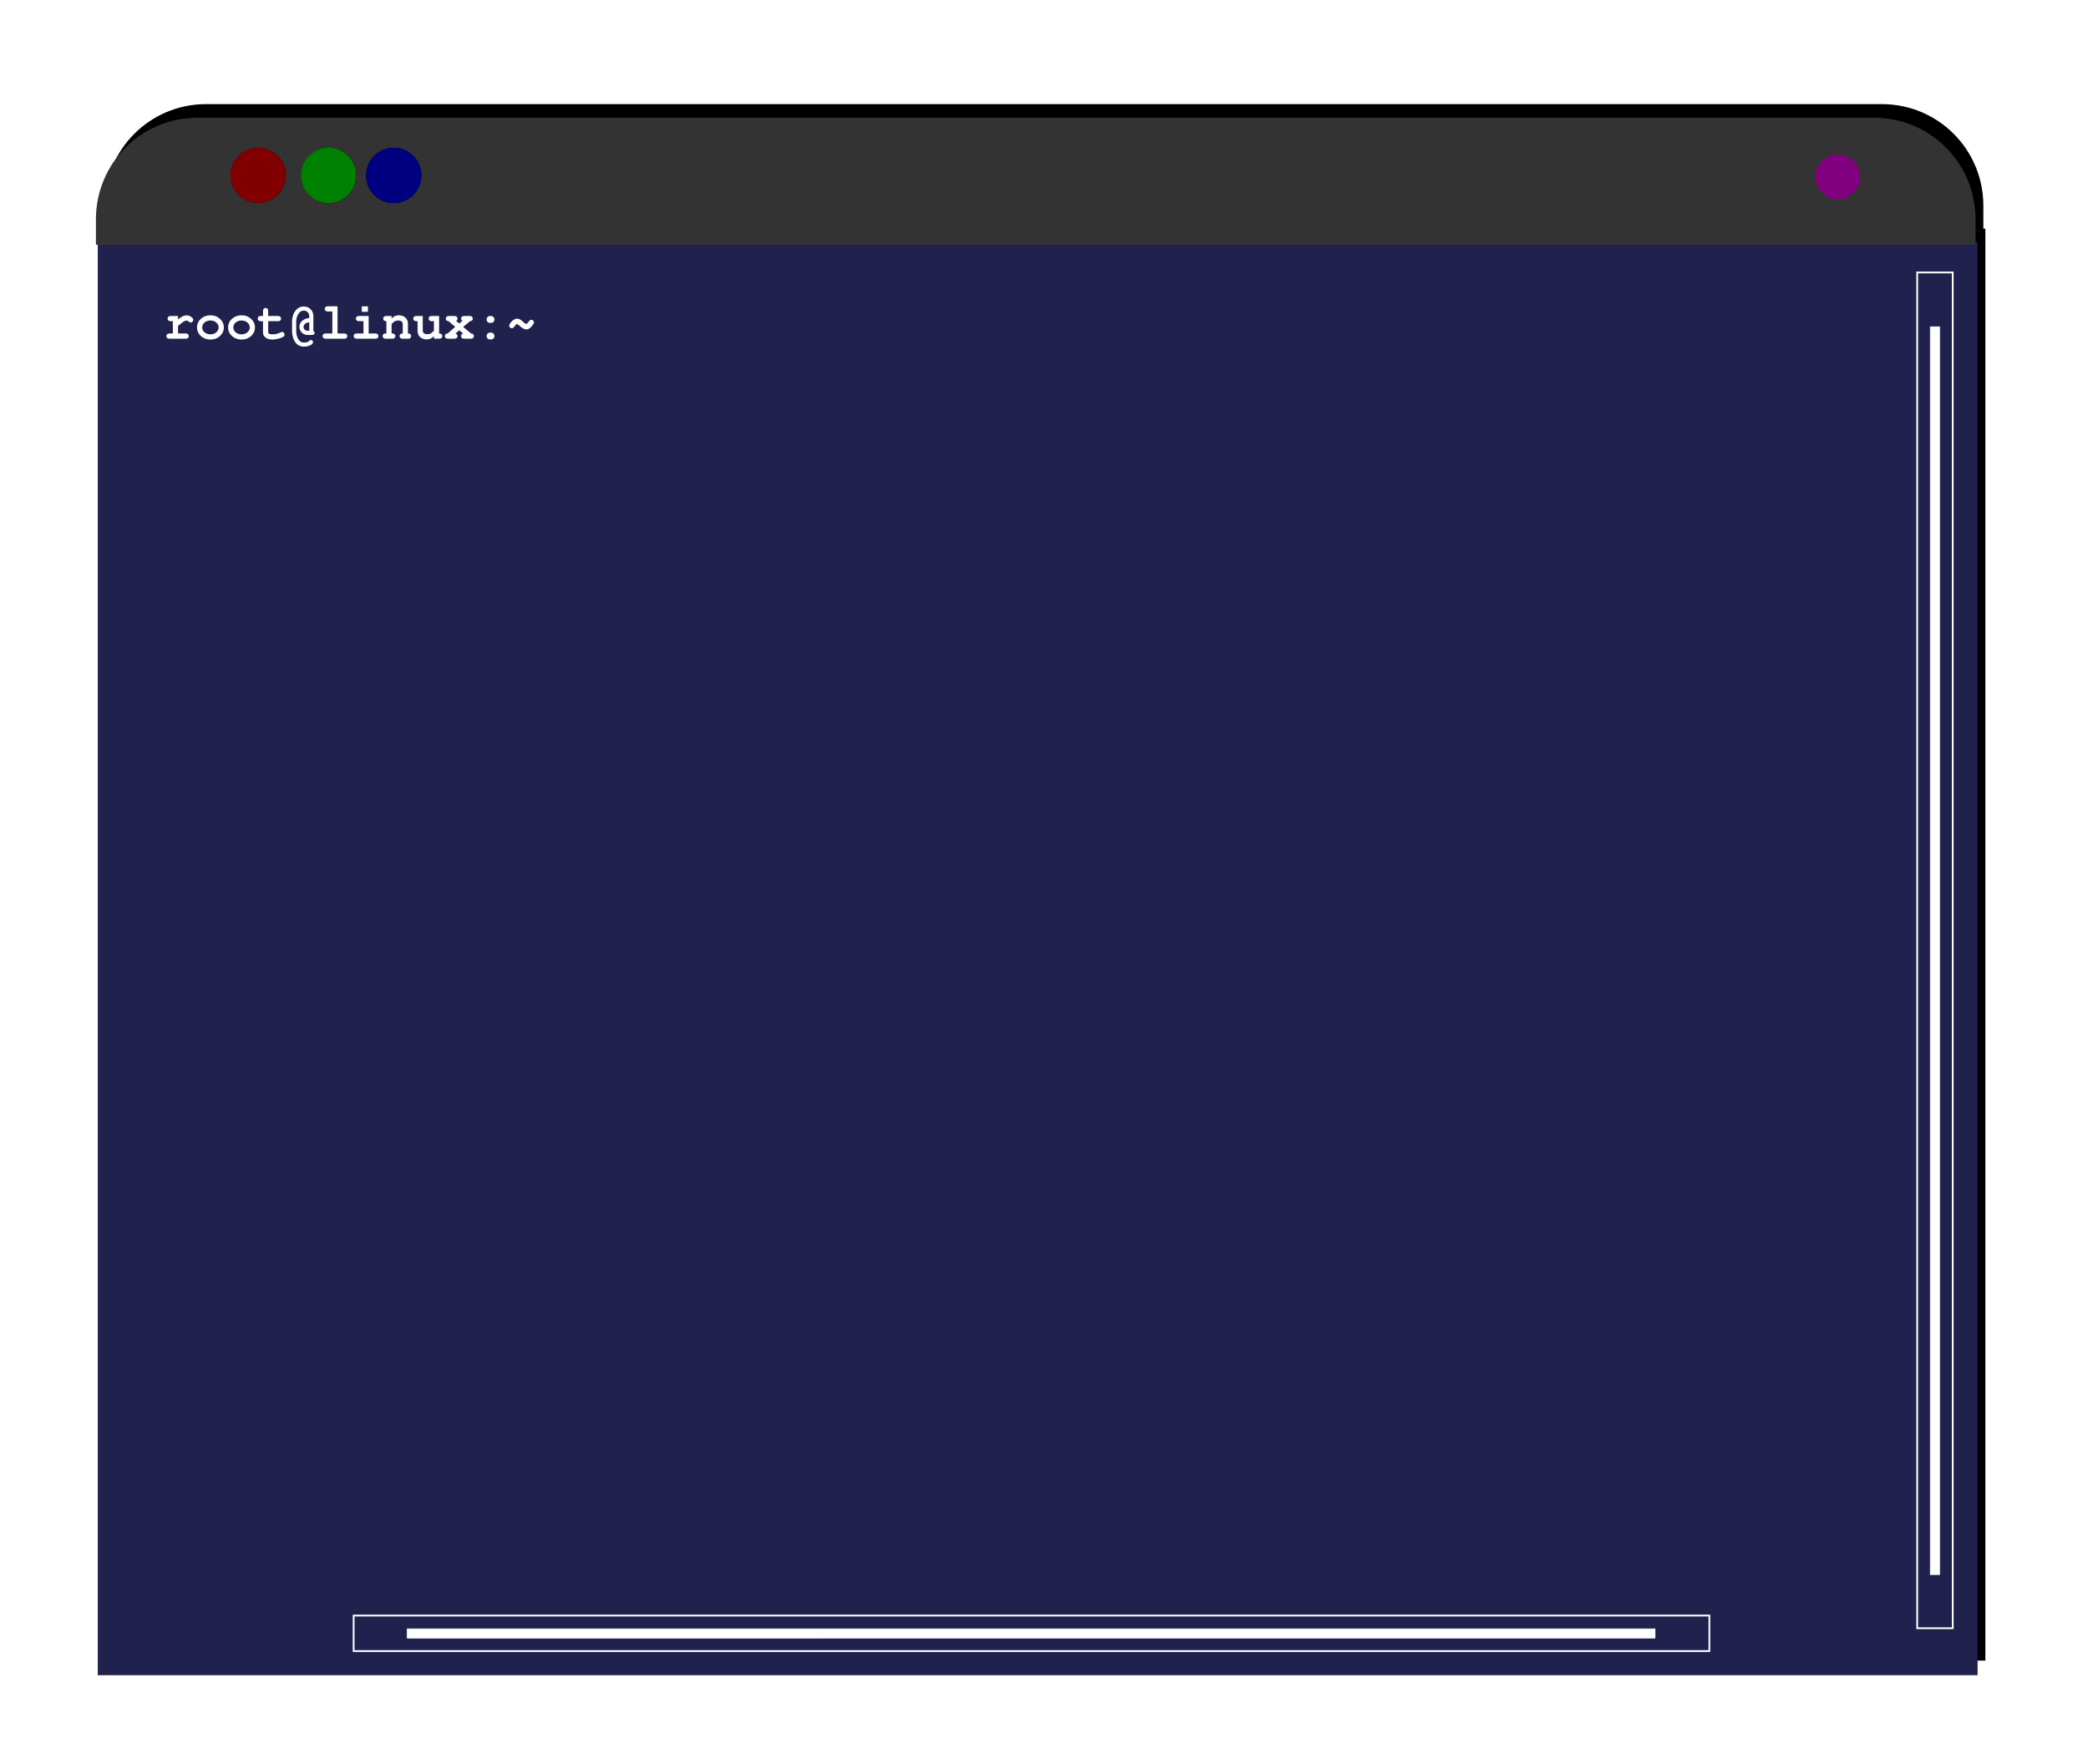
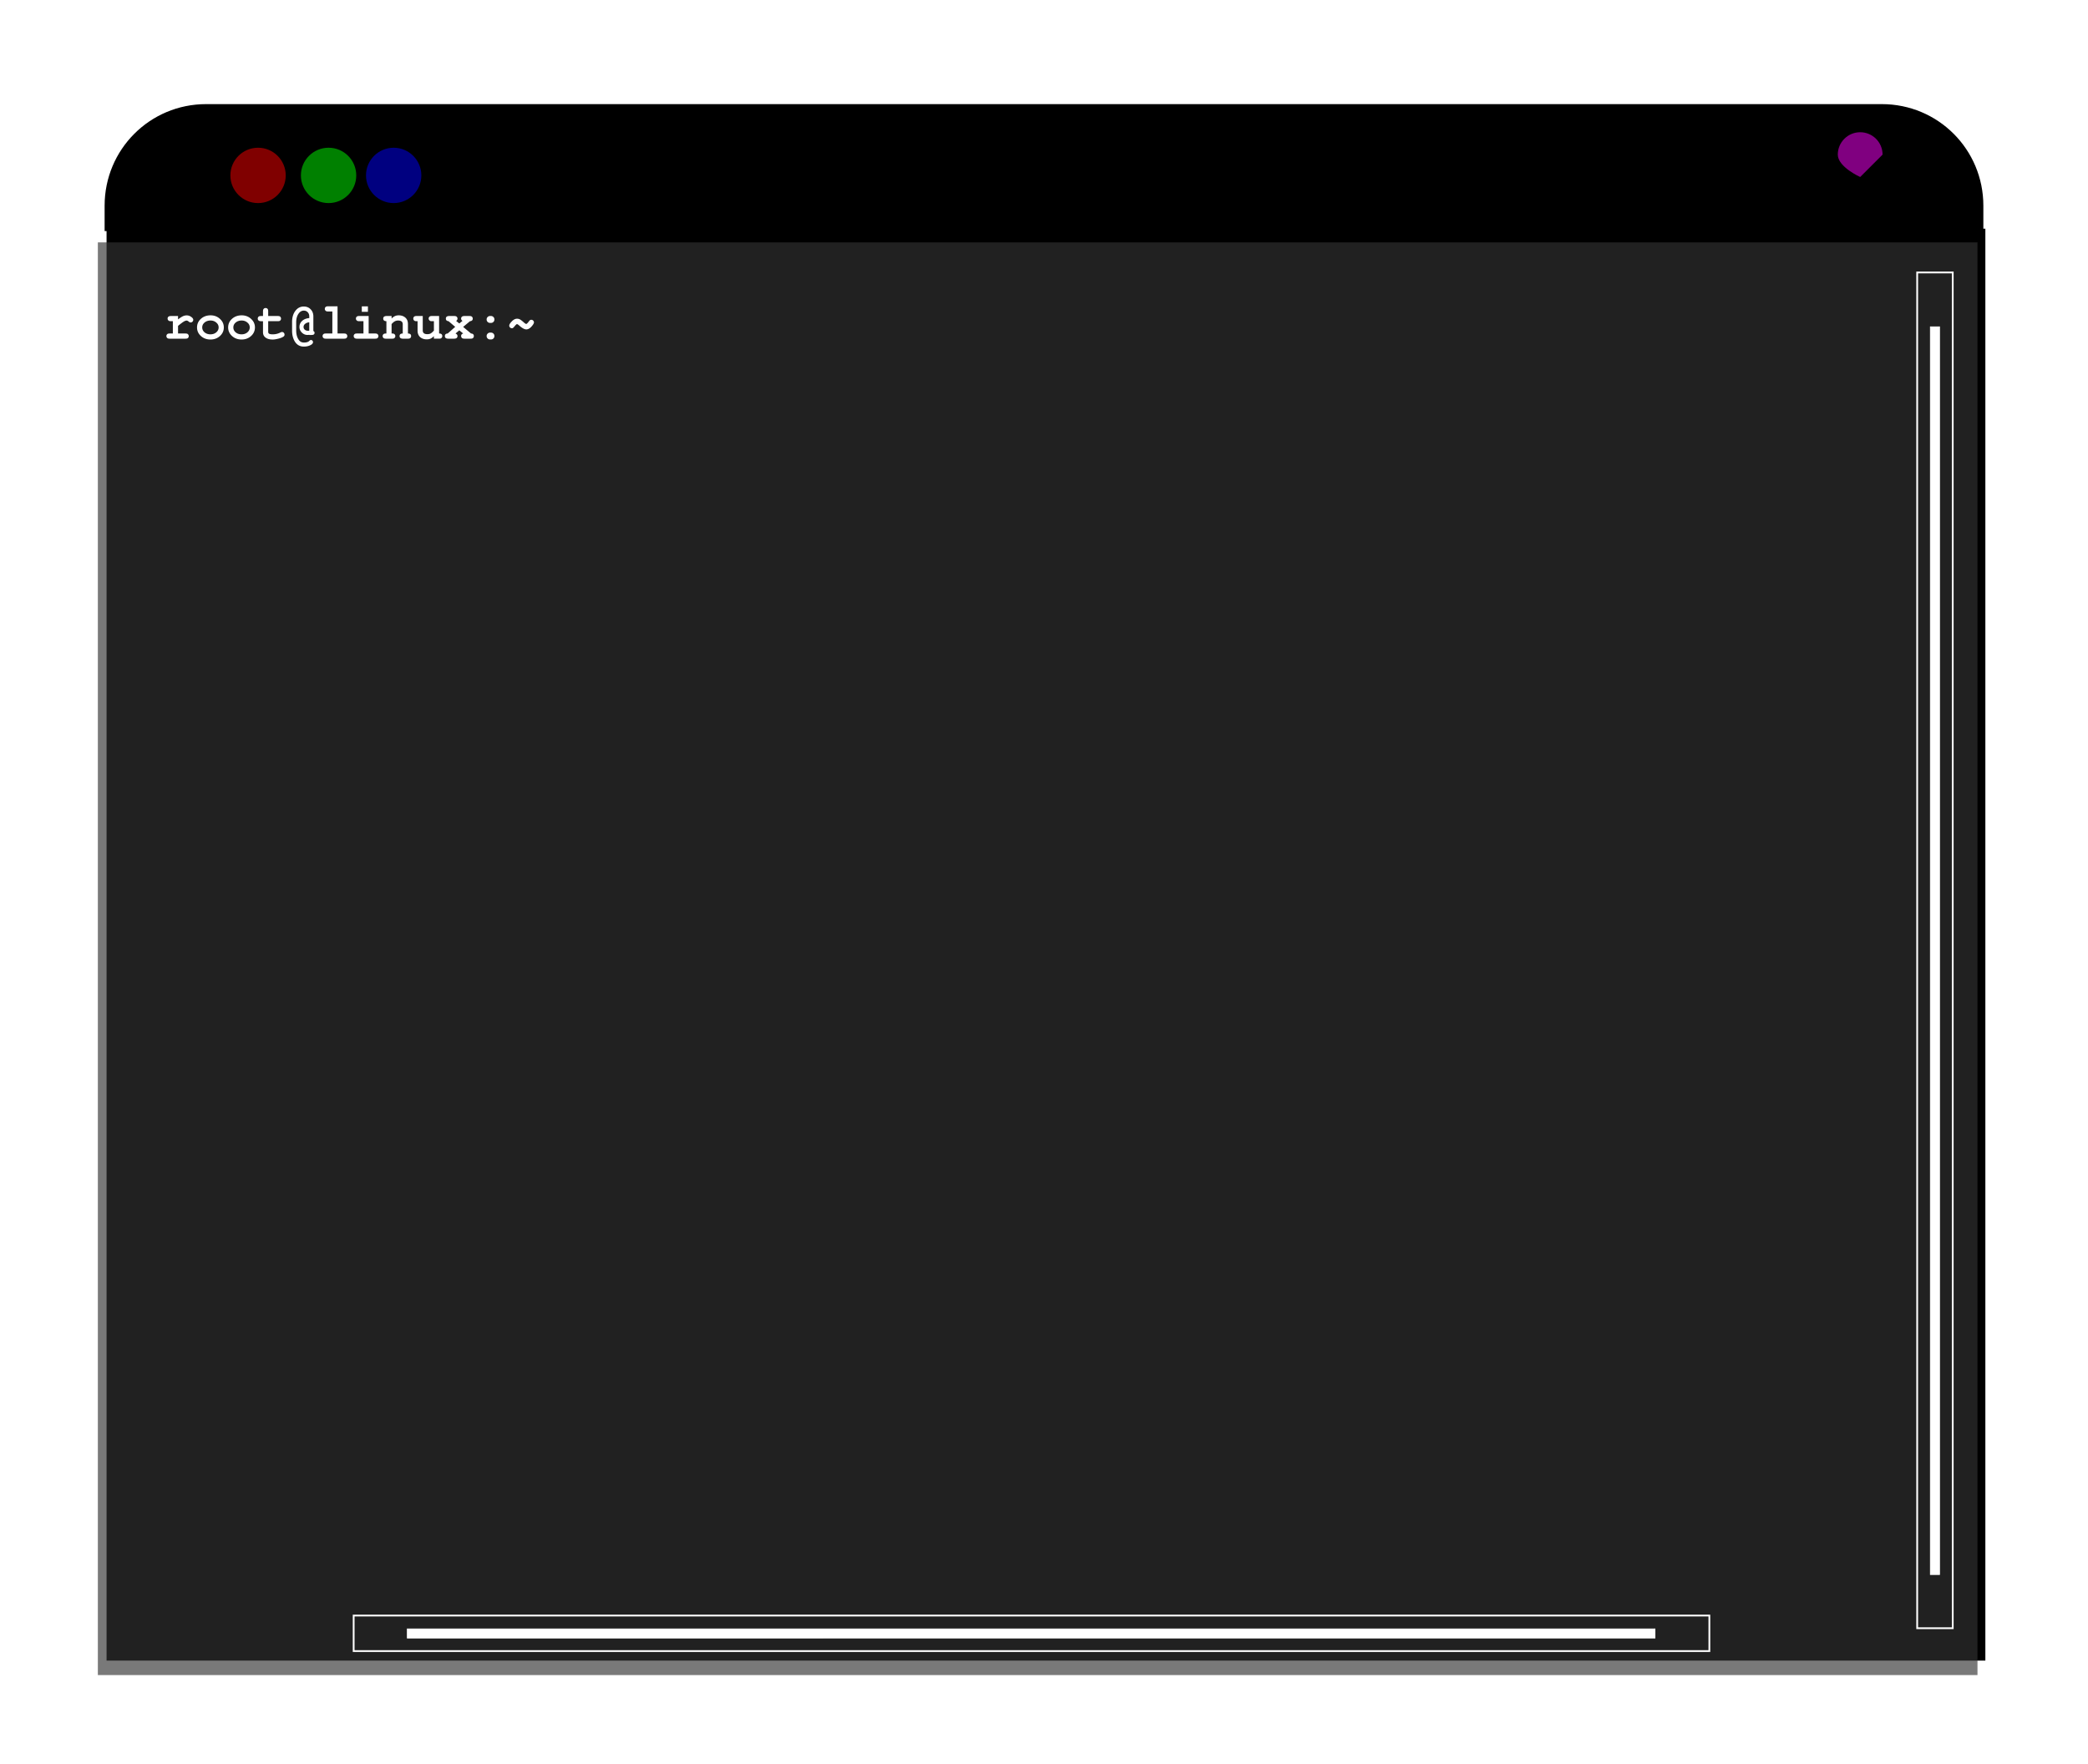
<svg xmlns="http://www.w3.org/2000/svg" viewBox="0 0 955.21 806.81">
  <defs>
    <filter id="b" height="1.012" width="1.47" color-interpolation-filters="sRGB" y="-.006" x="-.235">
      <feGaussianBlur stdDeviation="1.957" />
    </filter>
    <filter id="c" color-interpolation-filters="sRGB">
      <feGaussianBlur stdDeviation="1.628" />
    </filter>
    <filter id="d" color-interpolation-filters="sRGB">
      <feGaussianBlur stdDeviation="1.628" />
    </filter>
    <filter id="e" color-interpolation-filters="sRGB">
      <feGaussianBlur stdDeviation="1.628" />
    </filter>
    <filter id="a" color-interpolation-filters="sRGB">
      <feGaussianBlur stdDeviation="24.176" />
    </filter>
  </defs>
  <path d="M-1477.5-919.57c-31.657 0-57.125 25.499-57.125 57.156v14.281h1.094v804.38h1057.2v-805.72h-1.125v-12.938c0-31.657-25.468-57.156-57.125-57.156h-942.87z" filter="url(#a)" transform="translate(1295.51 795.24) scale(.813)" />
-   <path fill="navy" d="M44.765 110.875h859.887v655.397H44.765z" />
  <path opacity=".653" fill="#333" d="M44.765 110.875h859.887v655.397H44.765z" />
-   <path d="M90.35 53.857c-25.751 0-46.468 20.742-46.468 46.493v11.617H903.77V100.35c0-25.751-20.716-46.493-46.467-46.493H90.334z" fill="#333" />
  <path filter="url(#b)" stroke="#fff" fill="none" d="M-5.714-10.495h20v762.86h-20z" transform="translate(881.713 133.173) scale(.813)" />
  <path stroke="#fff" stroke-width=".394" fill="#fff" d="M883.124 149.537h4.15v570.734h-4.15z" />
  <g stroke="#fff">
    <path filter="url(#b)" fill="none" d="M-189.84 9.963h20v762.86h-20z" transform="matrix(0 -.813 -.813 0 790.095 600.966)" />
    <path stroke-width=".394" fill="#fff" d="M757.09 749.33v-4.15H186.356v4.15z" />
  </g>
  <path d="M-755.37-147.58c0 13.471-10.921 24.392-24.392 24.392s-24.392-10.921-24.392-24.392 10.921-24.392 24.392-24.392 24.392 10.921 24.392 24.392z" transform="translate(522.807 156.845) scale(.519)" filter="url(#c)" />
  <path d="M130.715 80.24c0 6.993-5.668 12.661-12.66 12.661s-12.662-5.668-12.662-12.66 5.669-12.662 12.661-12.662 12.661 5.669 12.661 12.661z" fill="maroon" />
  <path d="M-755.37-147.58c0 13.471-10.921 24.392-24.392 24.392s-24.392-10.921-24.392-24.392 10.921-24.392 24.392-24.392 24.392 10.921 24.392 24.392z" transform="translate(555.068 156.845) scale(.519)" filter="url(#d)" />
  <path d="M162.976 80.24c0 6.993-5.668 12.661-12.66 12.661s-12.662-5.668-12.662-12.66 5.669-12.662 12.661-12.662 12.661 5.669 12.661 12.661z" fill="green" />
  <path d="M-755.37-147.58c0 13.471-10.921 24.392-24.392 24.392s-24.392-10.921-24.392-24.392 10.921-24.392 24.392-24.392 24.392 10.921 24.392 24.392z" transform="translate(584.848 156.845) scale(.519)" filter="url(#e)" />
  <path d="M192.756 80.24c0 6.993-5.668 12.661-12.66 12.661s-12.662-5.668-12.662-12.66 5.669-12.662 12.661-12.662 12.661 5.669 12.661 12.661z" fill="navy" />
-   <path d="M850.99 80.971c0 5.656-4.585 10.24-10.24 10.24s-10.241-4.584-10.241-10.24 4.585-10.24 10.24-10.24 10.241 4.584 10.241 10.24z" fill="purple" />
+   <path d="M850.99 80.971s-10.241-4.584-10.241-10.24 4.585-10.24 10.24-10.24 10.241 4.584 10.241 10.24z" fill="purple" />
  <g fill="#fff">
    <path d="M81.45 144.561v1.544c.95-.713 1.702-1.196 2.256-1.449a4.07 4.07 0 011.71-.38c.839 0 1.615.301 2.327.903.443.364.665.736.665 1.116 0 .332-.12.617-.357.854a1.139 1.139 0 01-.83.356c-.285 0-.594-.142-.927-.427-.332-.285-.64-.427-.926-.427-.38 0-.846.174-1.4.522-.539.332-1.377.966-2.517 1.9v3.49h3.3c.522 0 .887.071 1.092.213.333.254.499.578.499.974 0 .459-.19.8-.57 1.02-.19.112-.53.167-1.02.167h-7.053c-.522 0-.886-.08-1.092-.237a1.128 1.128 0 01-.475-.95c0-.46.19-.8.57-1.021.158-.11.49-.166.997-.166h1.378v-5.627h-.831c-.539 0-.895-.08-1.069-.238-.332-.237-.499-.554-.499-.95 0-.791.523-1.187 1.568-1.187h3.205M96.337 144.252c1.678 0 3.102.538 4.274 1.615 1.187 1.076 1.78 2.382 1.78 3.917 0 1.551-.593 2.865-1.78 3.942-1.188 1.06-2.636 1.59-4.346 1.59-1.709 0-3.157-.53-4.344-1.59-1.188-1.077-1.781-2.39-1.781-3.942 0-1.567.593-2.88 1.78-3.941 1.188-1.06 2.66-1.59 4.417-1.59m-.024 2.373c-1.076 0-1.978.301-2.707.903-.728.601-1.092 1.353-1.092 2.255 0 .887.356 1.639 1.069 2.256.728.601 1.622.902 2.683.902 1.06 0 1.947-.3 2.659-.902.728-.617 1.092-1.37 1.092-2.256s-.364-1.63-1.092-2.232c-.712-.617-1.583-.926-2.612-.926M110.572 144.252c1.678 0 3.102.538 4.274 1.615 1.187 1.076 1.78 2.382 1.78 3.917 0 1.551-.593 2.865-1.78 3.942-1.187 1.06-2.636 1.59-4.345 1.59-1.71 0-3.158-.53-4.345-1.59-1.187-1.077-1.781-2.39-1.781-3.942 0-1.567.594-2.88 1.78-3.941 1.188-1.06 2.66-1.59 4.417-1.59m-.024 2.373c-1.076 0-1.978.301-2.706.903-.728.601-1.093 1.353-1.093 2.255 0 .887.357 1.639 1.069 2.256.728.601 1.622.902 2.683.902 1.06 0 1.947-.3 2.66-.902.727-.617 1.091-1.37 1.091-2.256s-.364-1.63-1.092-2.232c-.712-.617-1.583-.926-2.612-.926M122.692 146.936v4.654c0 .443.064.736.19.879.285.316.902.475 1.852.475 1.25 0 2.406-.27 3.467-.808.332-.174.609-.26.83-.26.317 0 .586.118.808.355.222.238.332.523.332.855 0 .285-.087.522-.26.712-.175.174-.484.364-.927.57-.57.27-1.274.49-2.113.665-.823.19-1.543.285-2.16.285-1.346 0-2.415-.293-3.206-.879-.791-.585-1.187-1.385-1.187-2.398v-5.105h-.831c-.523 0-.887-.079-1.092-.237a1.128 1.128 0 01-.475-.95c0-.459.19-.8.57-1.02.174-.112.506-.167.997-.167h.83v-2.09c0-.522.08-.886.238-1.092.238-.316.554-.474.95-.474.46 0 .8.19 1.021.57.11.174.166.506.166.997v2.089h4.298c.506 0 .87.071 1.092.214.316.269.475.593.475.973 0 .46-.19.8-.57 1.021-.174.11-.507.166-.997.166h-4.298M141.483 145.513v-.76c0-.791-.238-1.432-.713-1.923-.459-.49-1.052-.736-1.78-.736-.998 0-1.829.506-2.493 1.52s-.998 2.279-.998 3.798v3.704c0 1.805.404 3.269 1.211 4.393.538.791 1.322 1.187 2.35 1.187 1.156 0 1.972-.253 2.446-.76.27-.269.515-.403.737-.403.269 0 .49.095.664.284.19.19.285.42.285.689 0 .554-.42 1.029-1.258 1.425-.823.411-1.805.617-2.944.617-1.868 0-3.285-.847-4.25-2.54-.744-1.346-1.116-2.921-1.116-4.726v-4.012c0-2.042.498-3.728 1.496-5.058 1.013-1.33 2.295-1.994 3.846-1.994 1.282 0 2.335.427 3.158 1.282s1.234 1.94 1.234 3.253v6.672c.364.158.547.435.547.83 0 .65-.436.974-1.306.974h-1.116v-.07a6.914 6.914 0 01-.784.07c-1.013 0-1.883-.364-2.612-1.092-.728-.728-1.092-1.583-1.092-2.564 0-1.108.412-2.034 1.235-2.778.839-.76 1.923-1.187 3.253-1.282m0 5.746v-3.823c-.792.08-1.425.317-1.9.712-.475.38-.712.863-.712 1.449 0 .49.19.902.57 1.234.38.317.855.475 1.424.475.19 0 .396-.016.618-.047M154.416 140.12v12.441h2.897c.507 0 .863.072 1.069.214.332.253.498.578.498.974 0 .427-.19.767-.57 1.02-.19.111-.522.167-.997.167h-8.168c-.538 0-.894-.08-1.068-.238-.332-.237-.499-.554-.499-.95 0-.459.19-.799.57-1.02.158-.111.49-.167.997-.167h2.897v-10.067h-1.852c-.554 0-.918-.079-1.092-.237-.333-.222-.499-.538-.499-.95 0-.459.19-.8.57-1.021.174-.11.515-.166 1.021-.166h4.226M168.652 144.561v8.002h2.896c.507 0 .863.071 1.069.213.332.254.498.578.498.974 0 .427-.19.768-.57 1.02-.19.112-.522.167-.997.167h-8.168c-.538 0-.894-.08-1.068-.237-.332-.238-.499-.554-.499-.95 0-.46.19-.8.57-1.021.158-.111.49-.166.997-.166h2.897v-5.628h-1.852c-.554 0-.918-.079-1.092-.237-.332-.237-.499-.554-.499-.95 0-.459.19-.8.57-1.02.174-.111.515-.167 1.021-.167h4.226m-.332-4.416v2.493h-2.802v-2.493h2.802M175.322 145.749c0-.792.53-1.187 1.59-1.187h2.232v1.14c.57-.539 1.093-.91 1.567-1.117.475-.221 1.037-.332 1.686-.332 1.235 0 2.248.348 3.04 1.045.79.696 1.187 1.678 1.187 2.944v4.321c.965 0 1.448.396 1.448 1.187 0 .46-.19.8-.57 1.021-.174.111-.506.167-.997.167h-2.113c-1.06 0-1.591-.396-1.591-1.188 0-.791.483-1.187 1.448-1.187v-4.226c0-1.14-.712-1.71-2.137-1.71-.554 0-1.052.12-1.495.357-.428.237-.919.656-1.473 1.258v4.321h.143c.506 0 .863.072 1.068.214.333.253.499.578.499.973 0 .428-.19.768-.57 1.021-.174.111-.506.167-.997.167h-2.66c-.506 0-.87-.08-1.092-.238a1.128 1.128 0 01-.474-.95c0-.459.19-.799.57-1.02.205-.111.538-.167.997-.167h.142v-5.627c-.965-.032-1.448-.427-1.448-1.187M195.251 155.242c-1.25 0-2.271-.349-3.063-1.045-.775-.712-1.163-1.702-1.163-2.968v-4.298h-.641c-.396 0-.713-.11-.95-.332a1.117 1.117 0 01-.356-.855c0-.459.19-.799.57-1.02.174-.111.506-.167.997-.167h2.754v6.6c0 1.14.697 1.71 2.09 1.71.601 0 1.1-.103 1.495-.308.396-.222.903-.657 1.52-1.306v-4.322h-.831c-.475 0-.784-.047-.926-.142l-.143-.095c-.332-.269-.498-.586-.498-.95 0-.459.19-.8.57-1.02.174-.111.506-.167.997-.167h3.205v8.002c.966 0 1.449.395 1.449 1.187 0 .427-.19.767-.57 1.02-.174.111-.507.167-.997.167h-2.256v-1.14c-.586.554-1.116.934-1.59 1.14-.46.206-1.014.309-1.663.309M210.95 145.773c0-.807.523-1.21 1.567-1.21h2.161c.523 0 .887.07 1.092.213.333.253.499.578.499.973 0 .713-.42 1.109-1.258 1.188l-3.135 2.611 3.61 3.016c.854.047 1.282.443 1.282 1.187 0 .443-.19.783-.57 1.02-.174.112-.507.167-.997.167h-2.66c-.522 0-.894-.079-1.116-.237-.316-.238-.475-.562-.475-.974 0-.601.317-.99.95-1.163l-1.78-1.448-1.734 1.448c.602.253.902.64.902 1.163 0 .808-.522 1.211-1.567 1.211h-2.635c-1.045 0-1.567-.396-1.567-1.187 0-.744.427-1.14 1.282-1.187l3.443-3.04-3.04-2.587c-.823-.08-1.234-.475-1.234-1.187 0-.792.522-1.188 1.567-1.188h2.184c.539 0 .903.08 1.093.238.316.237.474.546.474.926 0 .459-.205.823-.617 1.092l1.448 1.163 1.449-1.187c-.412-.285-.618-.625-.618-1.02M224.616 155.29h-.427c-.428 0-.8-.15-1.116-.45a1.568 1.568 0 01-.451-1.117c0-.427.15-.791.45-1.092a1.527 1.527 0 011.117-.475h.427c.443 0 .815.15 1.116.451.3.301.451.673.451 1.116 0 .444-.15.816-.45 1.116-.302.301-.674.451-1.117.451m0-7.574h-.427c-.428 0-.8-.15-1.116-.45a1.568 1.568 0 01-.451-1.117c0-.443.15-.815.45-1.116a1.528 1.528 0 011.117-.475h.427c.443 0 .815.159 1.116.475.3.301.451.673.451 1.116s-.15.816-.45 1.116c-.302.301-.674.451-1.117.451M243.081 146.294c.317 0 .594.119.831.356.238.237.357.514.357.831 0 .396-.325.974-.974 1.733-.823.982-1.662 1.472-2.517 1.472s-1.939-.593-3.253-1.78c-.506-.428-.839-.641-.997-.641-.206 0-.578.332-1.116.997-.316.38-.554.625-.712.736a.825.825 0 01-.522.166c-.317 0-.602-.119-.855-.356a1.219 1.219 0 01-.356-.855c0-.427.308-.981.926-1.662.87-.997 1.757-1.496 2.659-1.496.506 0 .973.127 1.4.38.428.238 1.046.728 1.853 1.472.443.364.752.546.926.546.221 0 .61-.364 1.163-1.092.238-.317.435-.53.594-.641a1.01 1.01 0 01.593-.166" />
  </g>
</svg>